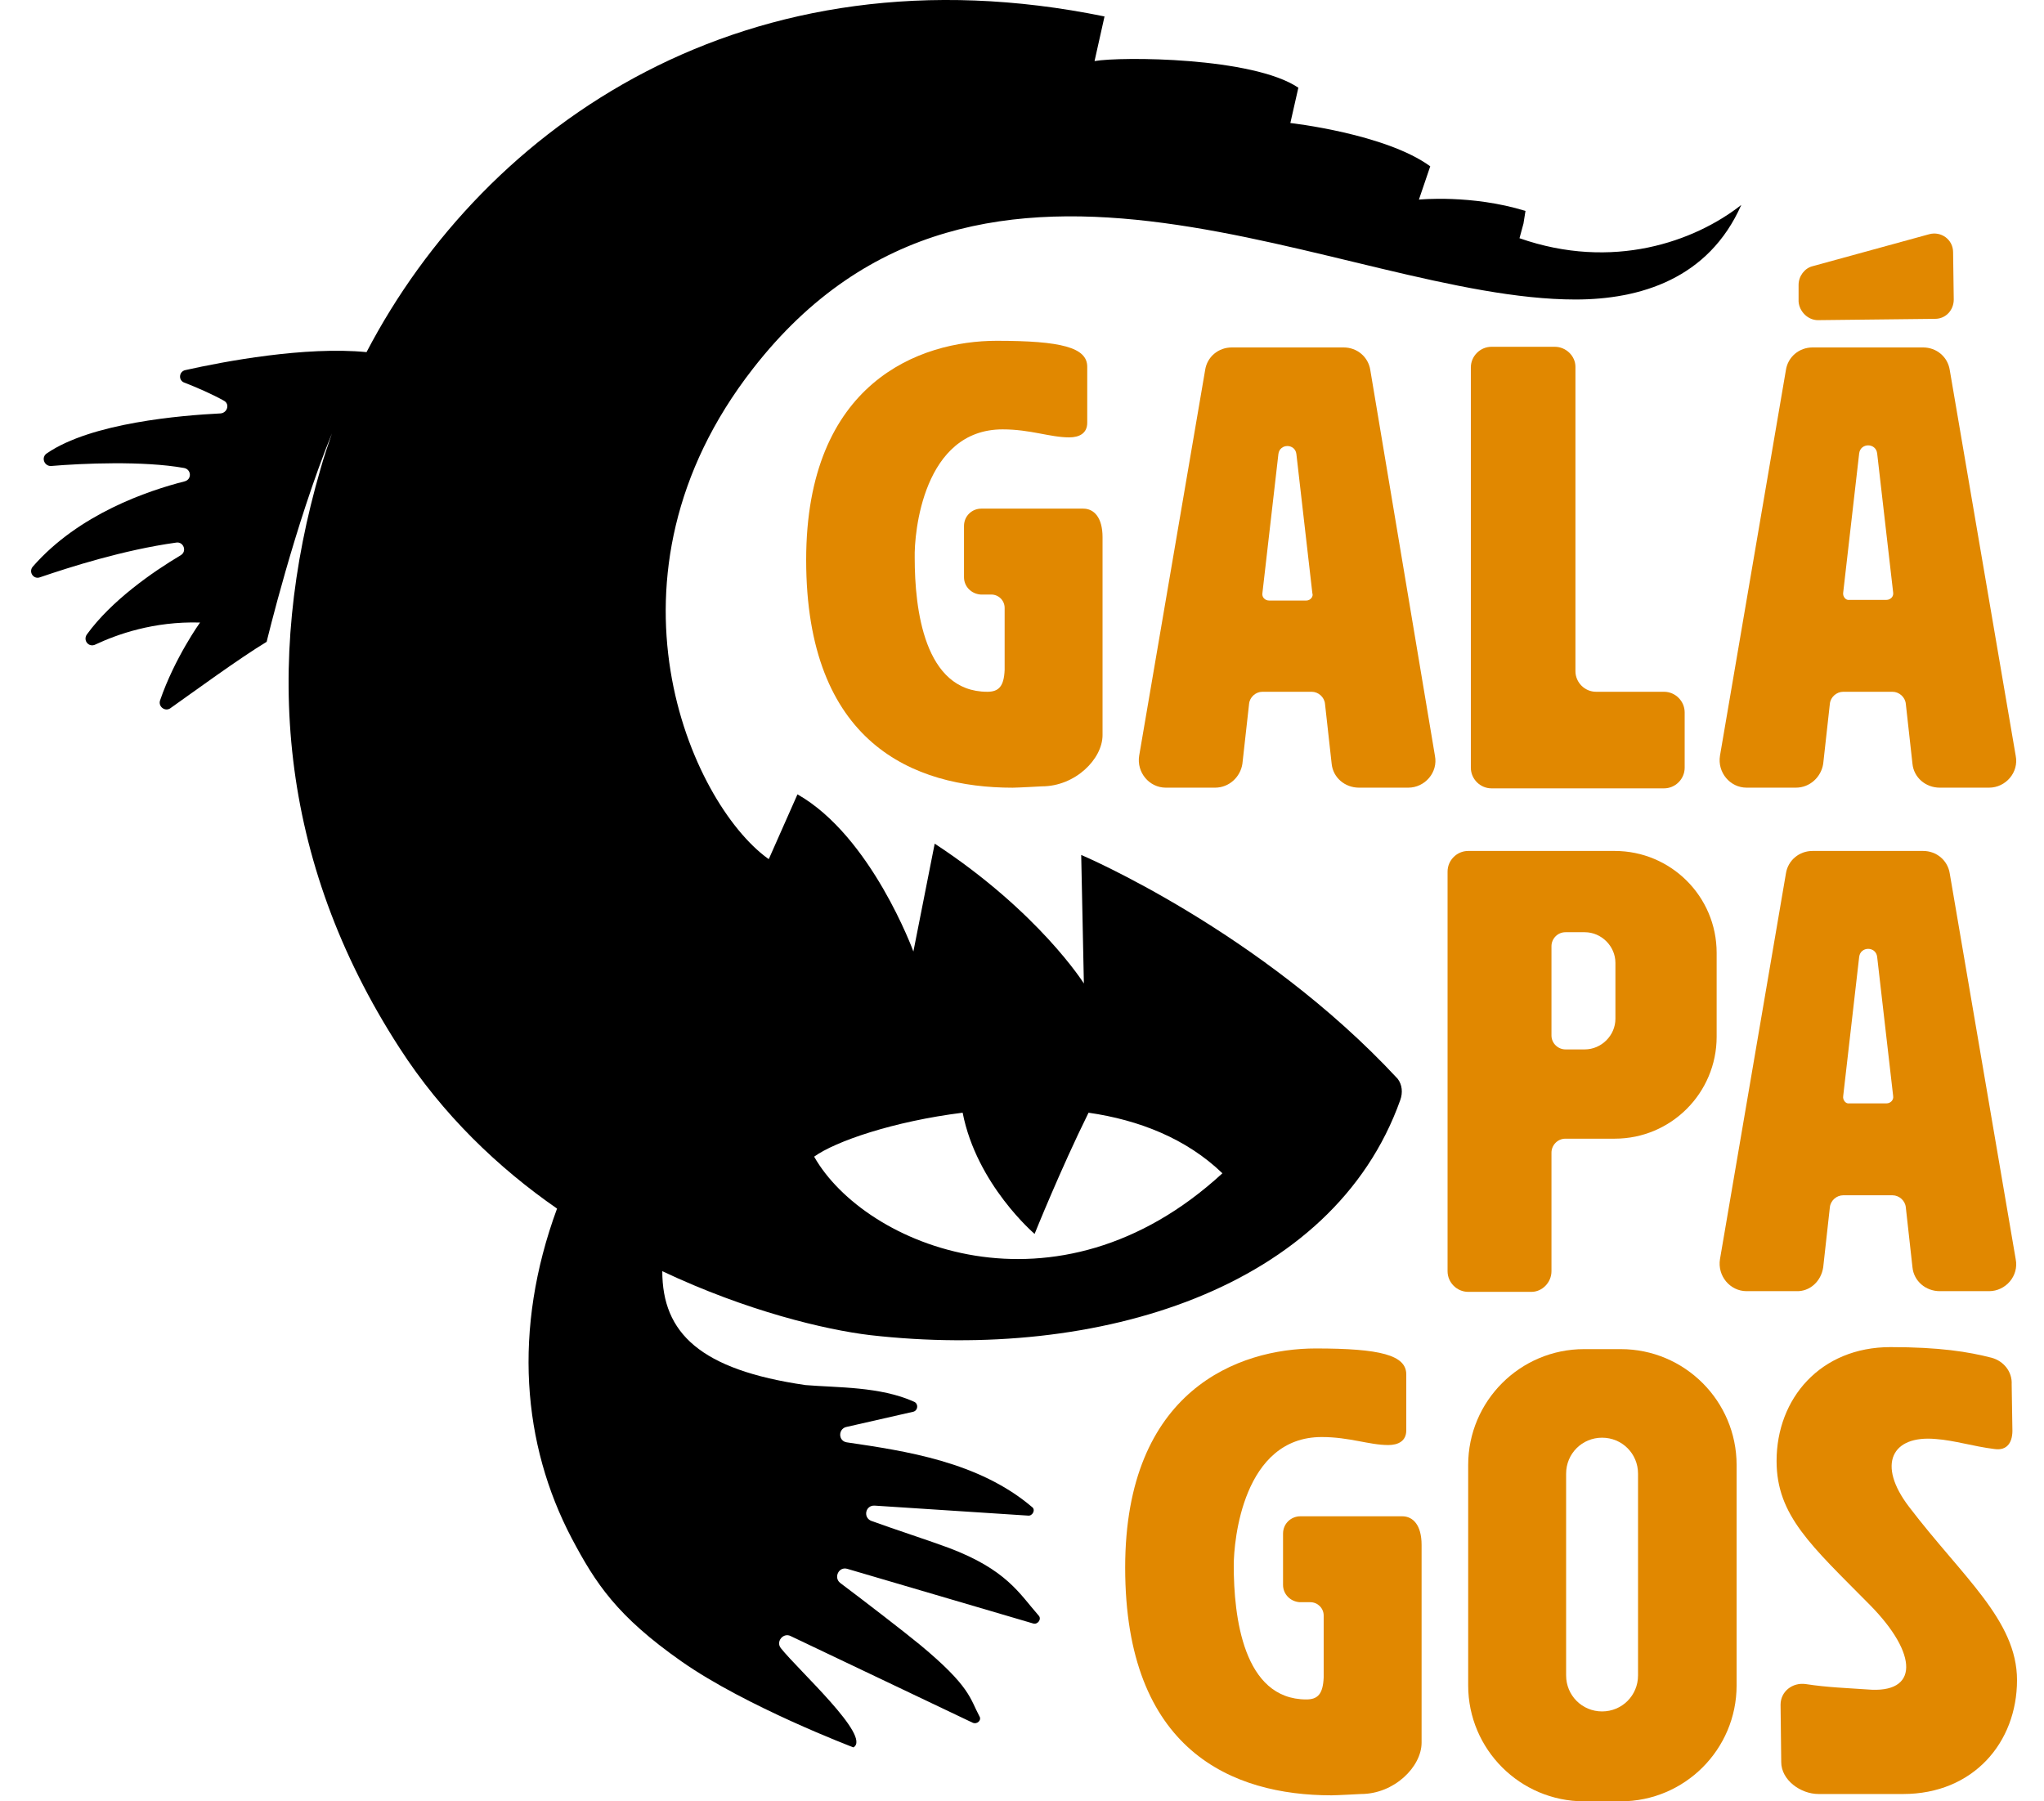
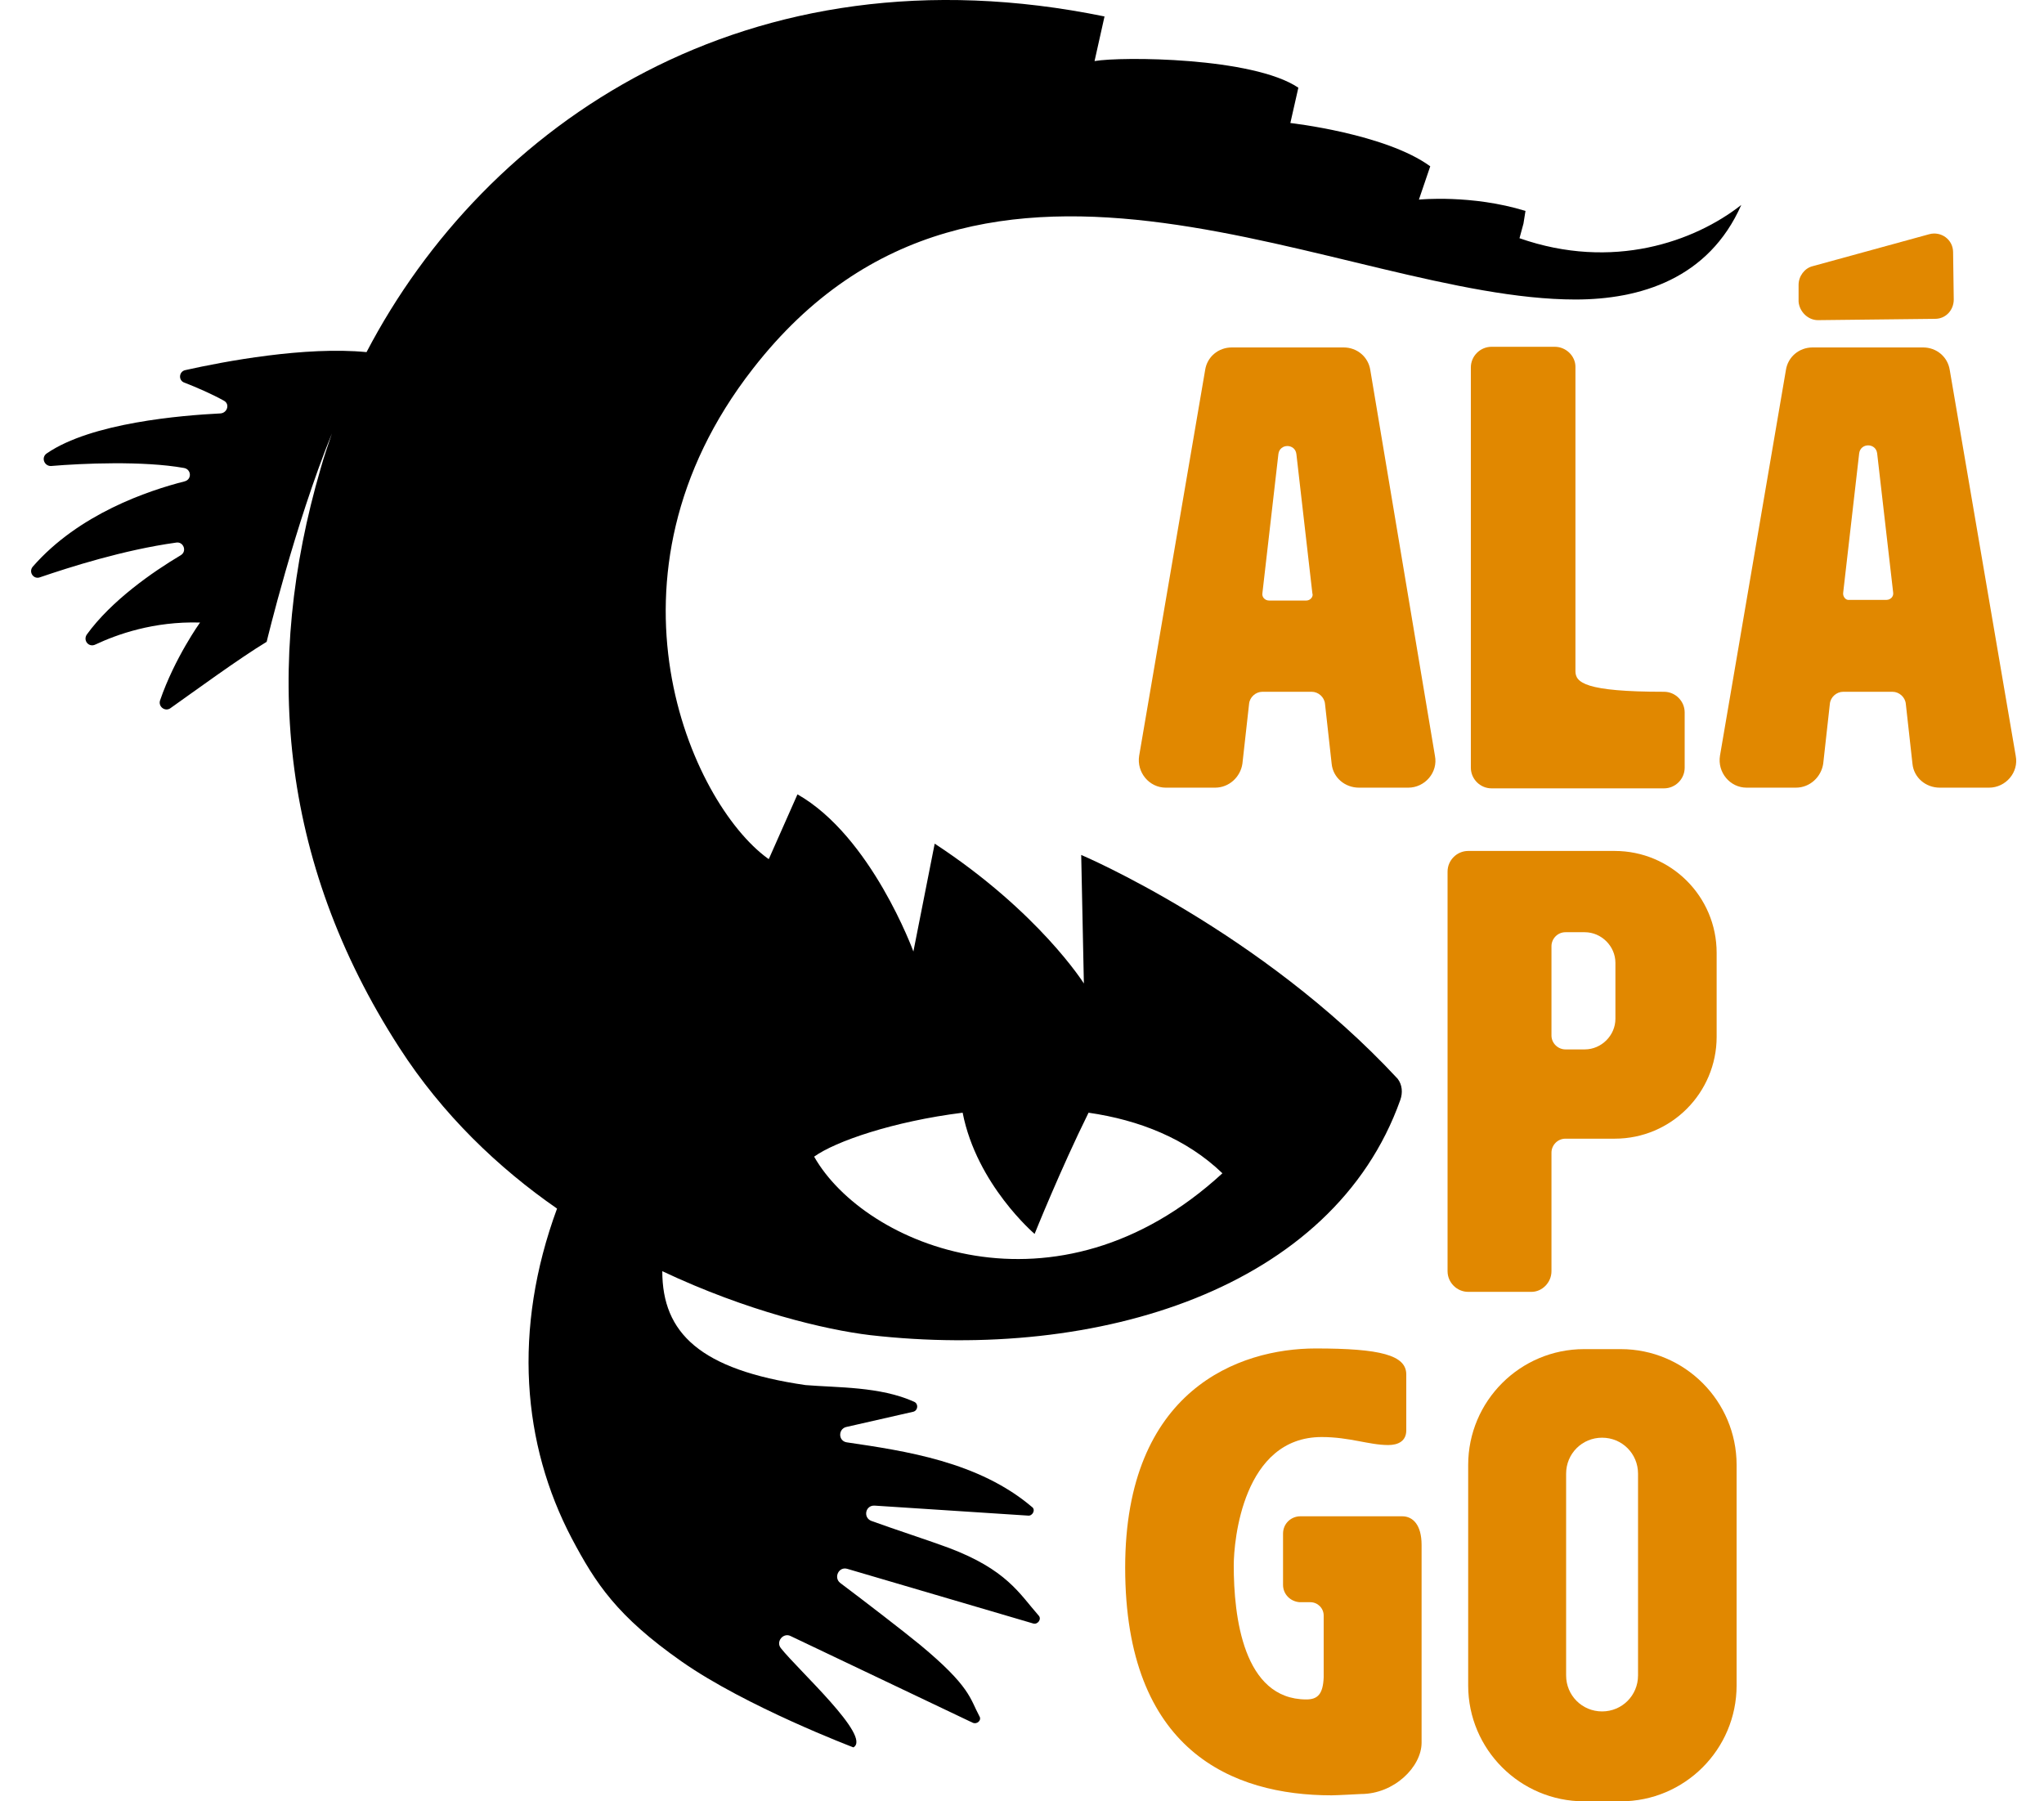
<svg xmlns="http://www.w3.org/2000/svg" width="59" height="52" viewBox="0 0 59 52" fill="none">
  <path d="M27.364 44.675C26.903 44.502 25.788 44.137 25.153 43.906C24.904 43.81 24.98 43.445 25.25 43.464L29.672 43.752C29.806 43.771 29.902 43.579 29.787 43.502C28.249 42.195 26.134 41.887 24.442 41.637C24.192 41.599 24.192 41.253 24.423 41.195L26.365 40.753C26.499 40.715 26.518 40.522 26.384 40.465C25.403 40.022 24.173 40.061 23.25 39.984C20.212 39.542 19.117 38.484 19.117 36.696C21.558 37.85 23.827 38.388 25.115 38.542C31.69 39.292 38.477 37.215 40.419 31.755C40.495 31.544 40.476 31.313 40.342 31.14C36.381 26.872 31.209 24.68 31.209 24.68L31.286 28.391C31.286 28.391 29.998 26.334 26.98 24.354L26.365 27.468C26.365 27.468 25.153 24.142 23.019 22.931L22.193 24.796H22.174C22.174 24.796 22.174 24.776 22.154 24.776C19.943 23.162 17.04 16.663 21.731 10.646C28.383 2.09 38.784 8.646 45.475 8.646C47.34 8.646 49.32 8.05 50.262 5.916C48.916 6.974 46.552 7.819 43.86 6.877L43.975 6.454L44.033 6.089C42.476 5.609 40.957 5.762 40.957 5.762L41.284 4.801C39.996 3.859 37.246 3.551 37.246 3.551L37.477 2.532C36.17 1.648 32.363 1.629 31.594 1.763L31.882 0.475C21.558 -1.64 14.003 3.609 10.58 10.165C8.812 9.992 6.466 10.434 5.351 10.684C5.159 10.723 5.14 10.992 5.332 11.049C5.678 11.184 6.12 11.376 6.466 11.569C6.639 11.665 6.562 11.915 6.37 11.934C5.236 11.991 2.64 12.203 1.352 13.087C1.179 13.203 1.275 13.453 1.467 13.453C2.371 13.376 4.14 13.299 5.313 13.51C5.524 13.549 5.543 13.837 5.332 13.895C4.274 14.164 2.275 14.837 0.948 16.356C0.814 16.509 0.968 16.74 1.16 16.663C2.006 16.375 3.563 15.875 5.082 15.664C5.293 15.625 5.409 15.914 5.216 16.029C4.409 16.509 3.217 17.336 2.506 18.317C2.39 18.49 2.563 18.701 2.756 18.605C3.371 18.317 4.428 17.932 5.774 17.971C5.774 17.971 5.043 18.99 4.62 20.22C4.563 20.393 4.755 20.547 4.909 20.451C5.563 19.989 6.928 18.99 7.697 18.528C7.697 18.528 8.504 15.164 9.581 12.511C9.465 12.857 9.35 13.183 9.254 13.53C7.62 19.124 8.023 24.815 11.523 30.237C12.772 32.178 14.387 33.716 16.079 34.889C14.791 38.388 15.079 41.695 16.502 44.406C17.194 45.713 17.809 46.655 19.674 47.963C21.539 49.27 24.634 50.443 24.634 50.443C25.173 50.135 23.039 48.213 22.539 47.578C22.385 47.386 22.616 47.117 22.827 47.232L28.076 49.731C28.21 49.789 28.345 49.654 28.268 49.539C27.999 49.039 28.018 48.693 26.557 47.482C26.115 47.117 24.942 46.213 24.25 45.694C24.058 45.54 24.211 45.213 24.461 45.29L29.825 46.867C29.96 46.905 30.075 46.732 29.979 46.636C29.422 46.002 29.056 45.309 27.364 44.675ZM27.787 32.121C28.191 34.197 29.864 35.62 29.864 35.62C29.864 35.62 30.613 33.755 31.421 32.121C32.882 32.332 34.247 32.87 35.285 33.87C30.498 38.273 24.961 35.966 23.5 33.39C24.115 32.947 25.788 32.371 27.787 32.121Z" fill="black" />
  <path d="M52.473 9.242L55.857 9.204C56.164 9.204 56.395 8.954 56.395 8.646L56.376 7.281C56.376 6.916 56.03 6.666 55.684 6.762L52.319 7.685C52.089 7.742 51.916 7.973 51.916 8.223V8.704C51.935 8.992 52.185 9.242 52.473 9.242Z" fill="#E18800" />
-   <path d="M52.627 36.581L52.819 34.851C52.838 34.659 53.011 34.505 53.204 34.505H54.626C54.819 34.505 54.992 34.659 55.011 34.851L55.203 36.581C55.242 36.985 55.588 37.273 55.991 37.273H57.414C57.895 37.273 58.279 36.831 58.183 36.35L56.28 25.219C56.222 24.834 55.895 24.565 55.511 24.565H53.992H53.8H52.319C51.935 24.565 51.608 24.834 51.55 25.219L49.647 36.35C49.57 36.831 49.935 37.273 50.416 37.273H51.839C52.242 37.293 52.569 36.985 52.627 36.581ZM53.204 31.64L53.665 27.622C53.704 27.314 54.146 27.314 54.184 27.622L54.646 31.64C54.665 31.756 54.569 31.852 54.453 31.852H53.377C53.281 31.871 53.184 31.756 53.204 31.64Z" fill="#E18800" />
  <path d="M50.416 22.738H51.839C52.242 22.738 52.569 22.431 52.627 22.046L52.819 20.316C52.838 20.124 53.011 19.97 53.204 19.97H54.626C54.819 19.97 54.992 20.124 55.011 20.316L55.203 22.046C55.242 22.45 55.588 22.738 55.991 22.738H57.414C57.895 22.738 58.279 22.296 58.183 21.816L56.28 10.684C56.222 10.299 55.895 10.03 55.511 10.03H53.992H53.8H52.319C51.935 10.03 51.608 10.299 51.55 10.684L49.647 21.816C49.57 22.296 49.935 22.738 50.416 22.738ZM53.204 17.105L53.665 13.087C53.704 12.78 54.146 12.78 54.184 13.087L54.646 17.105C54.665 17.221 54.569 17.317 54.453 17.317H53.377C53.281 17.336 53.184 17.221 53.204 17.105Z" fill="#E18800" />
  <path d="M39.554 10.684C39.496 10.299 39.169 10.03 38.785 10.03H37.266H37.074H35.555C35.17 10.03 34.843 10.299 34.786 10.684L32.882 21.816C32.805 22.296 33.171 22.738 33.651 22.738H35.074C35.478 22.738 35.805 22.431 35.862 22.046L36.055 20.316C36.074 20.124 36.247 19.97 36.439 19.97H37.862C38.054 19.97 38.227 20.124 38.246 20.316L38.438 22.046C38.477 22.45 38.823 22.738 39.227 22.738H40.65C41.13 22.738 41.515 22.296 41.419 21.816L39.554 10.684ZM37.708 17.336H36.631C36.516 17.336 36.42 17.24 36.439 17.125L36.901 13.106C36.939 12.799 37.381 12.799 37.42 13.106L37.881 17.125C37.919 17.221 37.823 17.336 37.708 17.336Z" fill="#E18800" />
-   <path d="M44.879 10.011H43.053C42.726 10.011 42.456 10.28 42.456 10.607V22.162C42.456 22.489 42.726 22.758 43.053 22.758H48.032C48.359 22.758 48.628 22.489 48.628 22.162V20.566C48.628 20.239 48.359 19.97 48.032 19.97H46.071C45.744 19.97 45.475 19.701 45.475 19.374V10.588C45.475 10.28 45.206 10.011 44.879 10.011Z" fill="#E18800" />
+   <path d="M44.879 10.011H43.053C42.726 10.011 42.456 10.28 42.456 10.607V22.162C42.456 22.489 42.726 22.758 43.053 22.758H48.032C48.359 22.758 48.628 22.489 48.628 22.162V20.566C48.628 20.239 48.359 19.97 48.032 19.97C45.744 19.97 45.475 19.701 45.475 19.374V10.588C45.475 10.28 45.206 10.011 44.879 10.011Z" fill="#E18800" />
  <path d="M44.783 36.697V33.274C44.783 33.063 44.956 32.871 45.187 32.871H46.609C48.243 32.871 49.551 31.544 49.551 29.929V27.507C49.551 25.872 48.224 24.565 46.609 24.565H44.206H42.38C42.053 24.565 41.784 24.834 41.784 25.161V36.697C41.784 37.023 42.053 37.293 42.38 37.293H44.206C44.514 37.293 44.783 37.023 44.783 36.697ZM44.783 27.314C44.783 27.103 44.956 26.911 45.187 26.911H45.744C46.225 26.911 46.629 27.314 46.629 27.795V29.41C46.629 29.891 46.225 30.294 45.744 30.294H45.187C44.975 30.294 44.783 30.121 44.783 29.891V27.314Z" fill="#E18800" />
  <path d="M46.782 38.946H45.725C43.879 38.946 42.379 40.445 42.379 42.291V48.655C42.379 50.5 43.879 52 45.725 52H46.782C48.628 52 50.127 50.5 50.127 48.655V42.291C50.127 40.445 48.628 38.946 46.782 38.946ZM47.282 48.366C47.282 48.943 46.821 49.405 46.244 49.405C45.667 49.405 45.206 48.943 45.206 48.366V42.541C45.206 41.964 45.667 41.503 46.244 41.503C46.821 41.503 47.282 41.964 47.282 42.541V48.366Z" fill="#E18800" />
  <path d="M40.476 43.772H37.535C37.266 43.772 37.035 43.983 37.035 44.272V45.752C37.035 46.021 37.246 46.233 37.516 46.252H37.823C38.035 46.252 38.208 46.425 38.208 46.636V48.424C38.188 48.905 38.035 49.059 37.708 49.059C35.882 49.059 35.612 46.656 35.612 45.194C35.612 44.464 35.882 41.484 38.15 41.484C38.958 41.484 39.515 41.715 40.073 41.715C40.361 41.715 40.592 41.599 40.592 41.291V39.677C40.592 39.119 39.842 38.927 37.977 38.927C35.766 38.927 32.478 40.119 32.478 45.252C32.478 50.539 35.574 51.827 38.438 51.827C38.573 51.827 39.284 51.789 39.284 51.789C40.246 51.789 41.034 51.001 41.034 50.308V44.598C41.034 44.022 40.784 43.772 40.476 43.772Z" fill="#E18800" />
-   <path d="M28.941 12.395C29.749 12.395 30.306 12.626 30.864 12.626C31.152 12.626 31.383 12.511 31.383 12.203V10.588C31.383 10.031 30.633 9.838 28.768 9.838C26.557 9.838 23.27 11.03 23.27 16.164C23.27 21.451 26.365 22.739 29.23 22.739C29.364 22.739 30.075 22.7 30.075 22.7C31.037 22.7 31.825 21.912 31.825 21.22V15.51C31.825 14.933 31.575 14.683 31.267 14.683H28.326C28.057 14.683 27.826 14.895 27.826 15.183V16.663C27.826 16.933 28.038 17.144 28.307 17.163H28.614C28.826 17.163 28.999 17.336 28.999 17.548V19.336C28.98 19.817 28.826 19.97 28.499 19.97C26.672 19.97 26.403 17.567 26.403 16.106C26.384 15.375 26.653 12.395 28.941 12.395Z" fill="#E18800" />
-   <path d="M55.107 43.502C54.165 42.272 54.607 41.426 55.876 41.541C56.414 41.58 56.952 41.753 57.568 41.83C57.952 41.887 58.106 41.618 58.087 41.234L58.067 39.965C58.087 39.599 57.837 39.292 57.491 39.196C56.818 39.023 55.991 38.888 54.568 38.888C52.55 38.888 51.281 40.369 51.281 42.176C51.281 43.752 52.281 44.617 53.972 46.328C55.376 47.751 55.395 48.905 53.895 48.77C53.357 48.732 52.742 48.712 52.127 48.616C51.742 48.559 51.396 48.828 51.396 49.212L51.415 50.846V50.866C51.415 51.385 51.973 51.789 52.492 51.789C53.376 51.789 54.684 51.789 54.934 51.789C56.952 51.789 58.221 50.308 58.221 48.501C58.221 46.771 56.645 45.521 55.107 43.502Z" fill="#E18800" />
</svg>